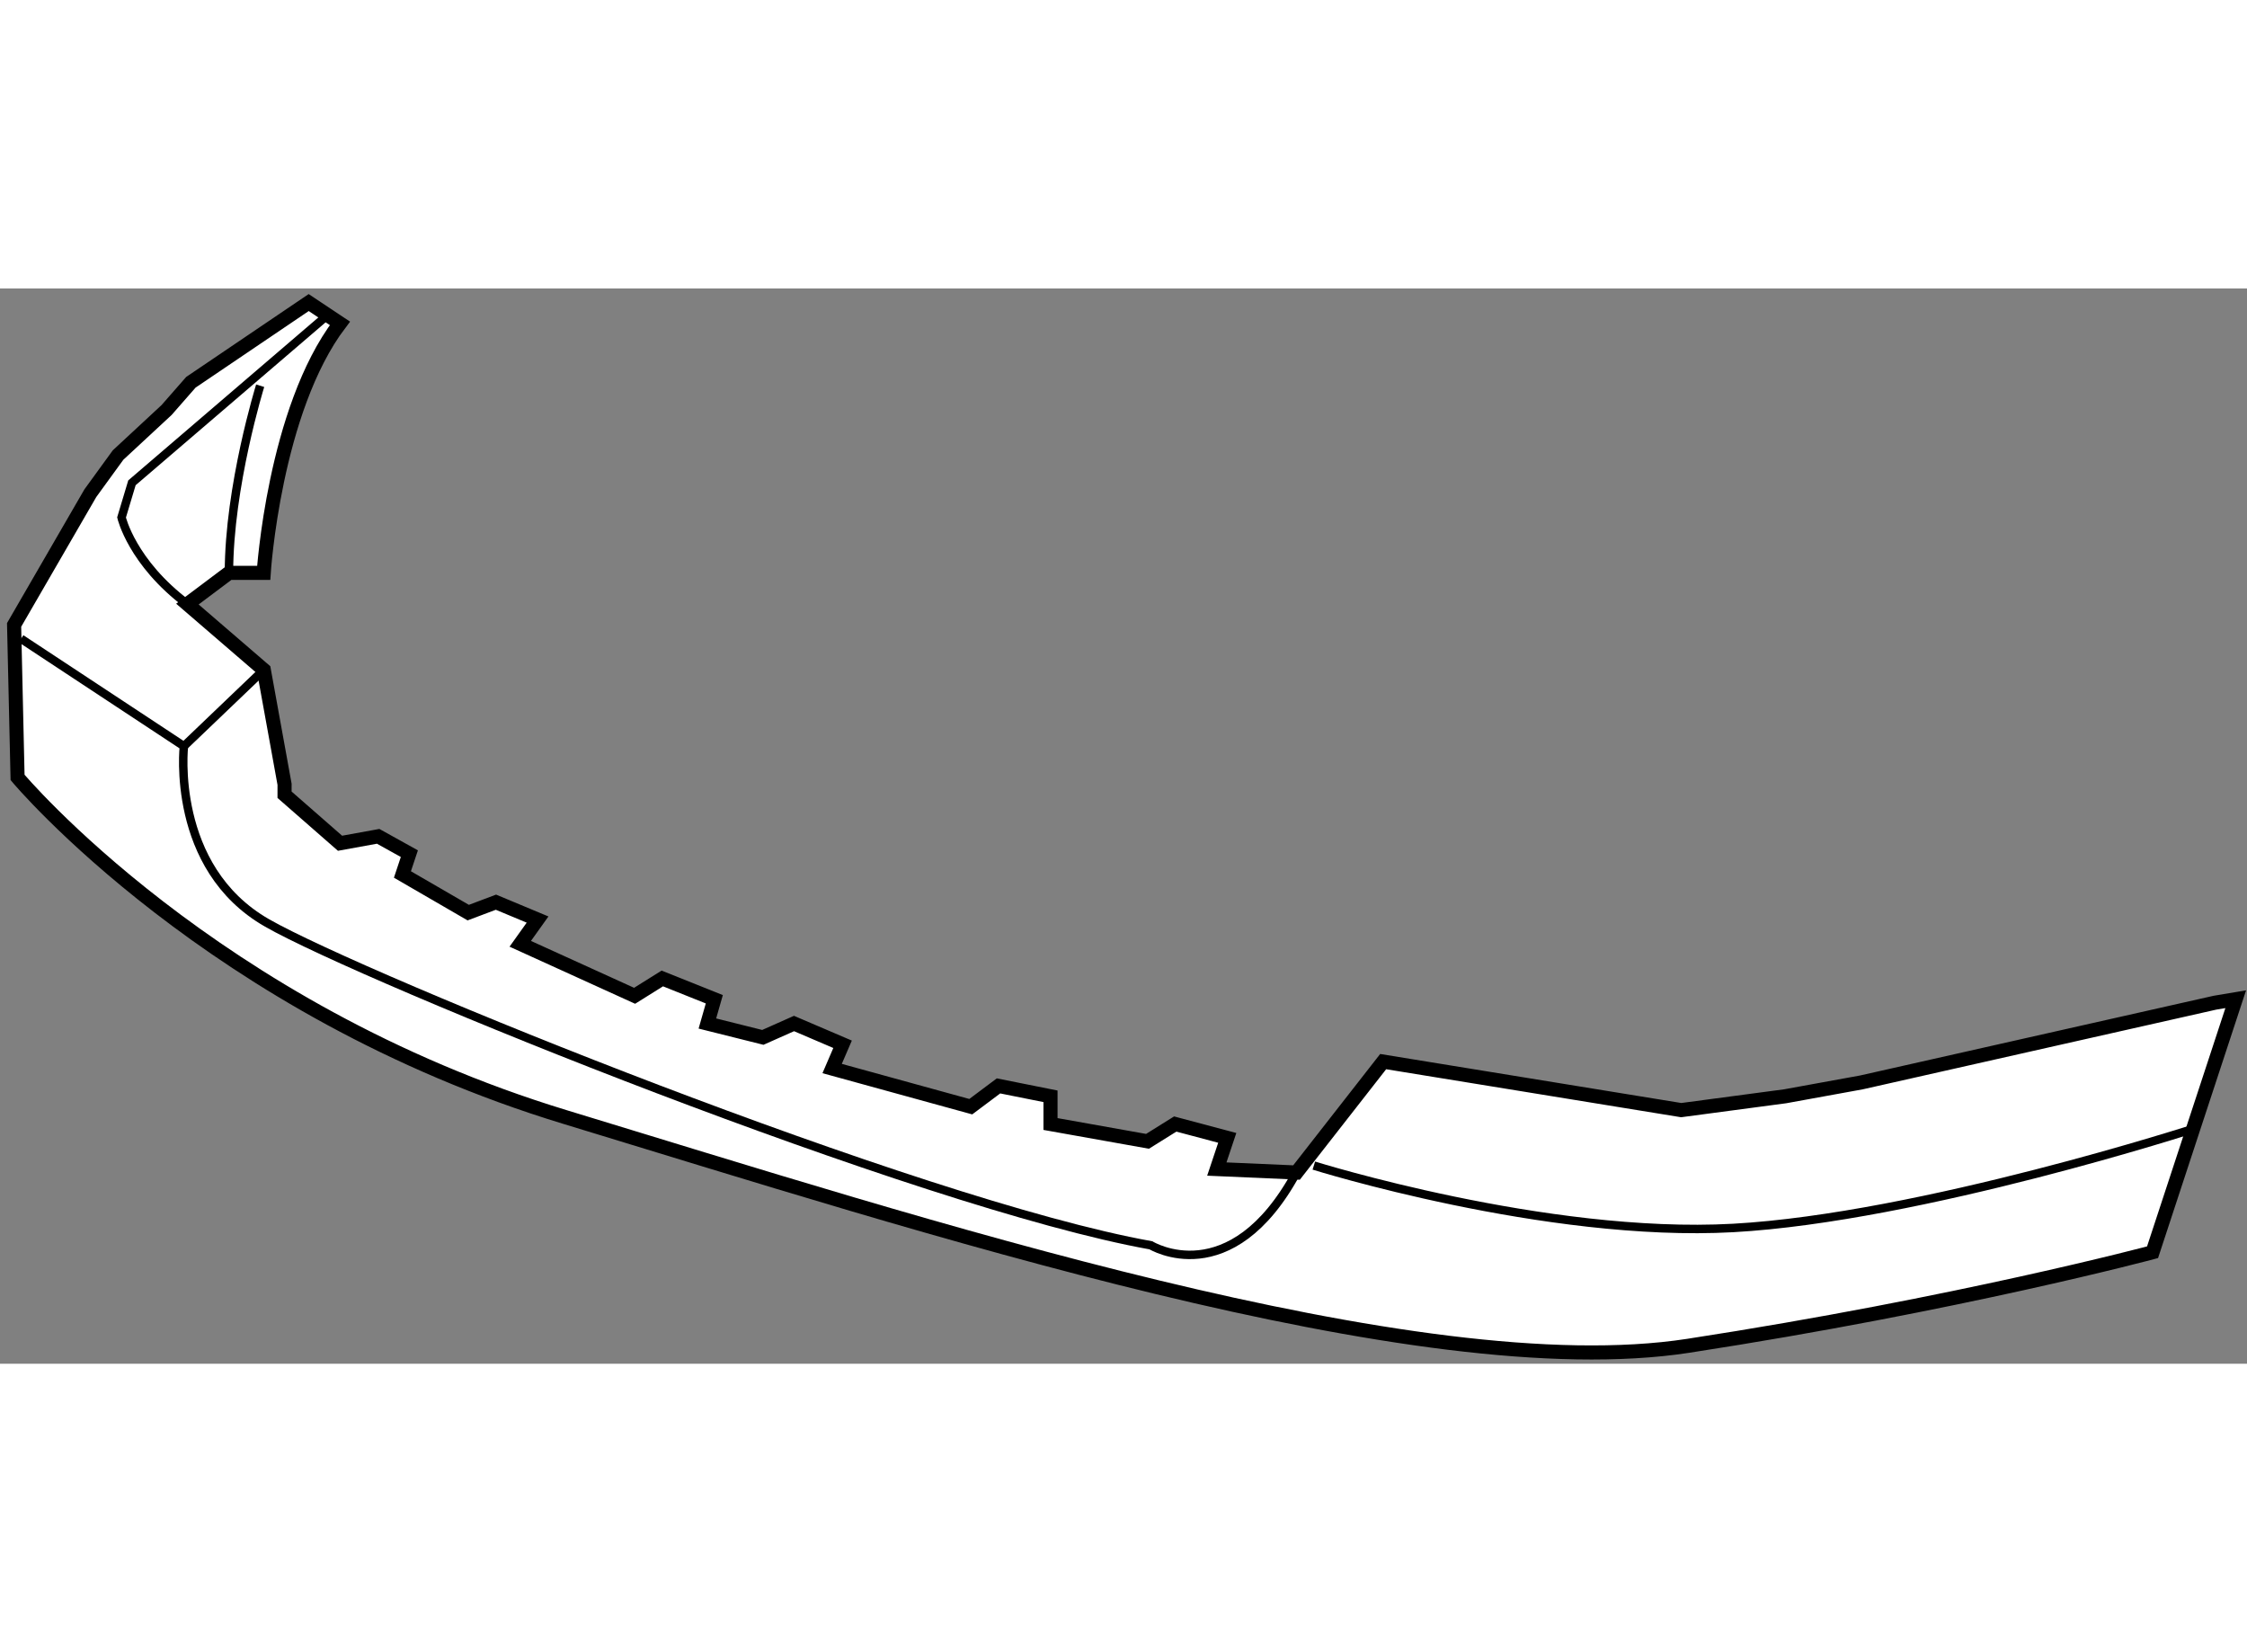
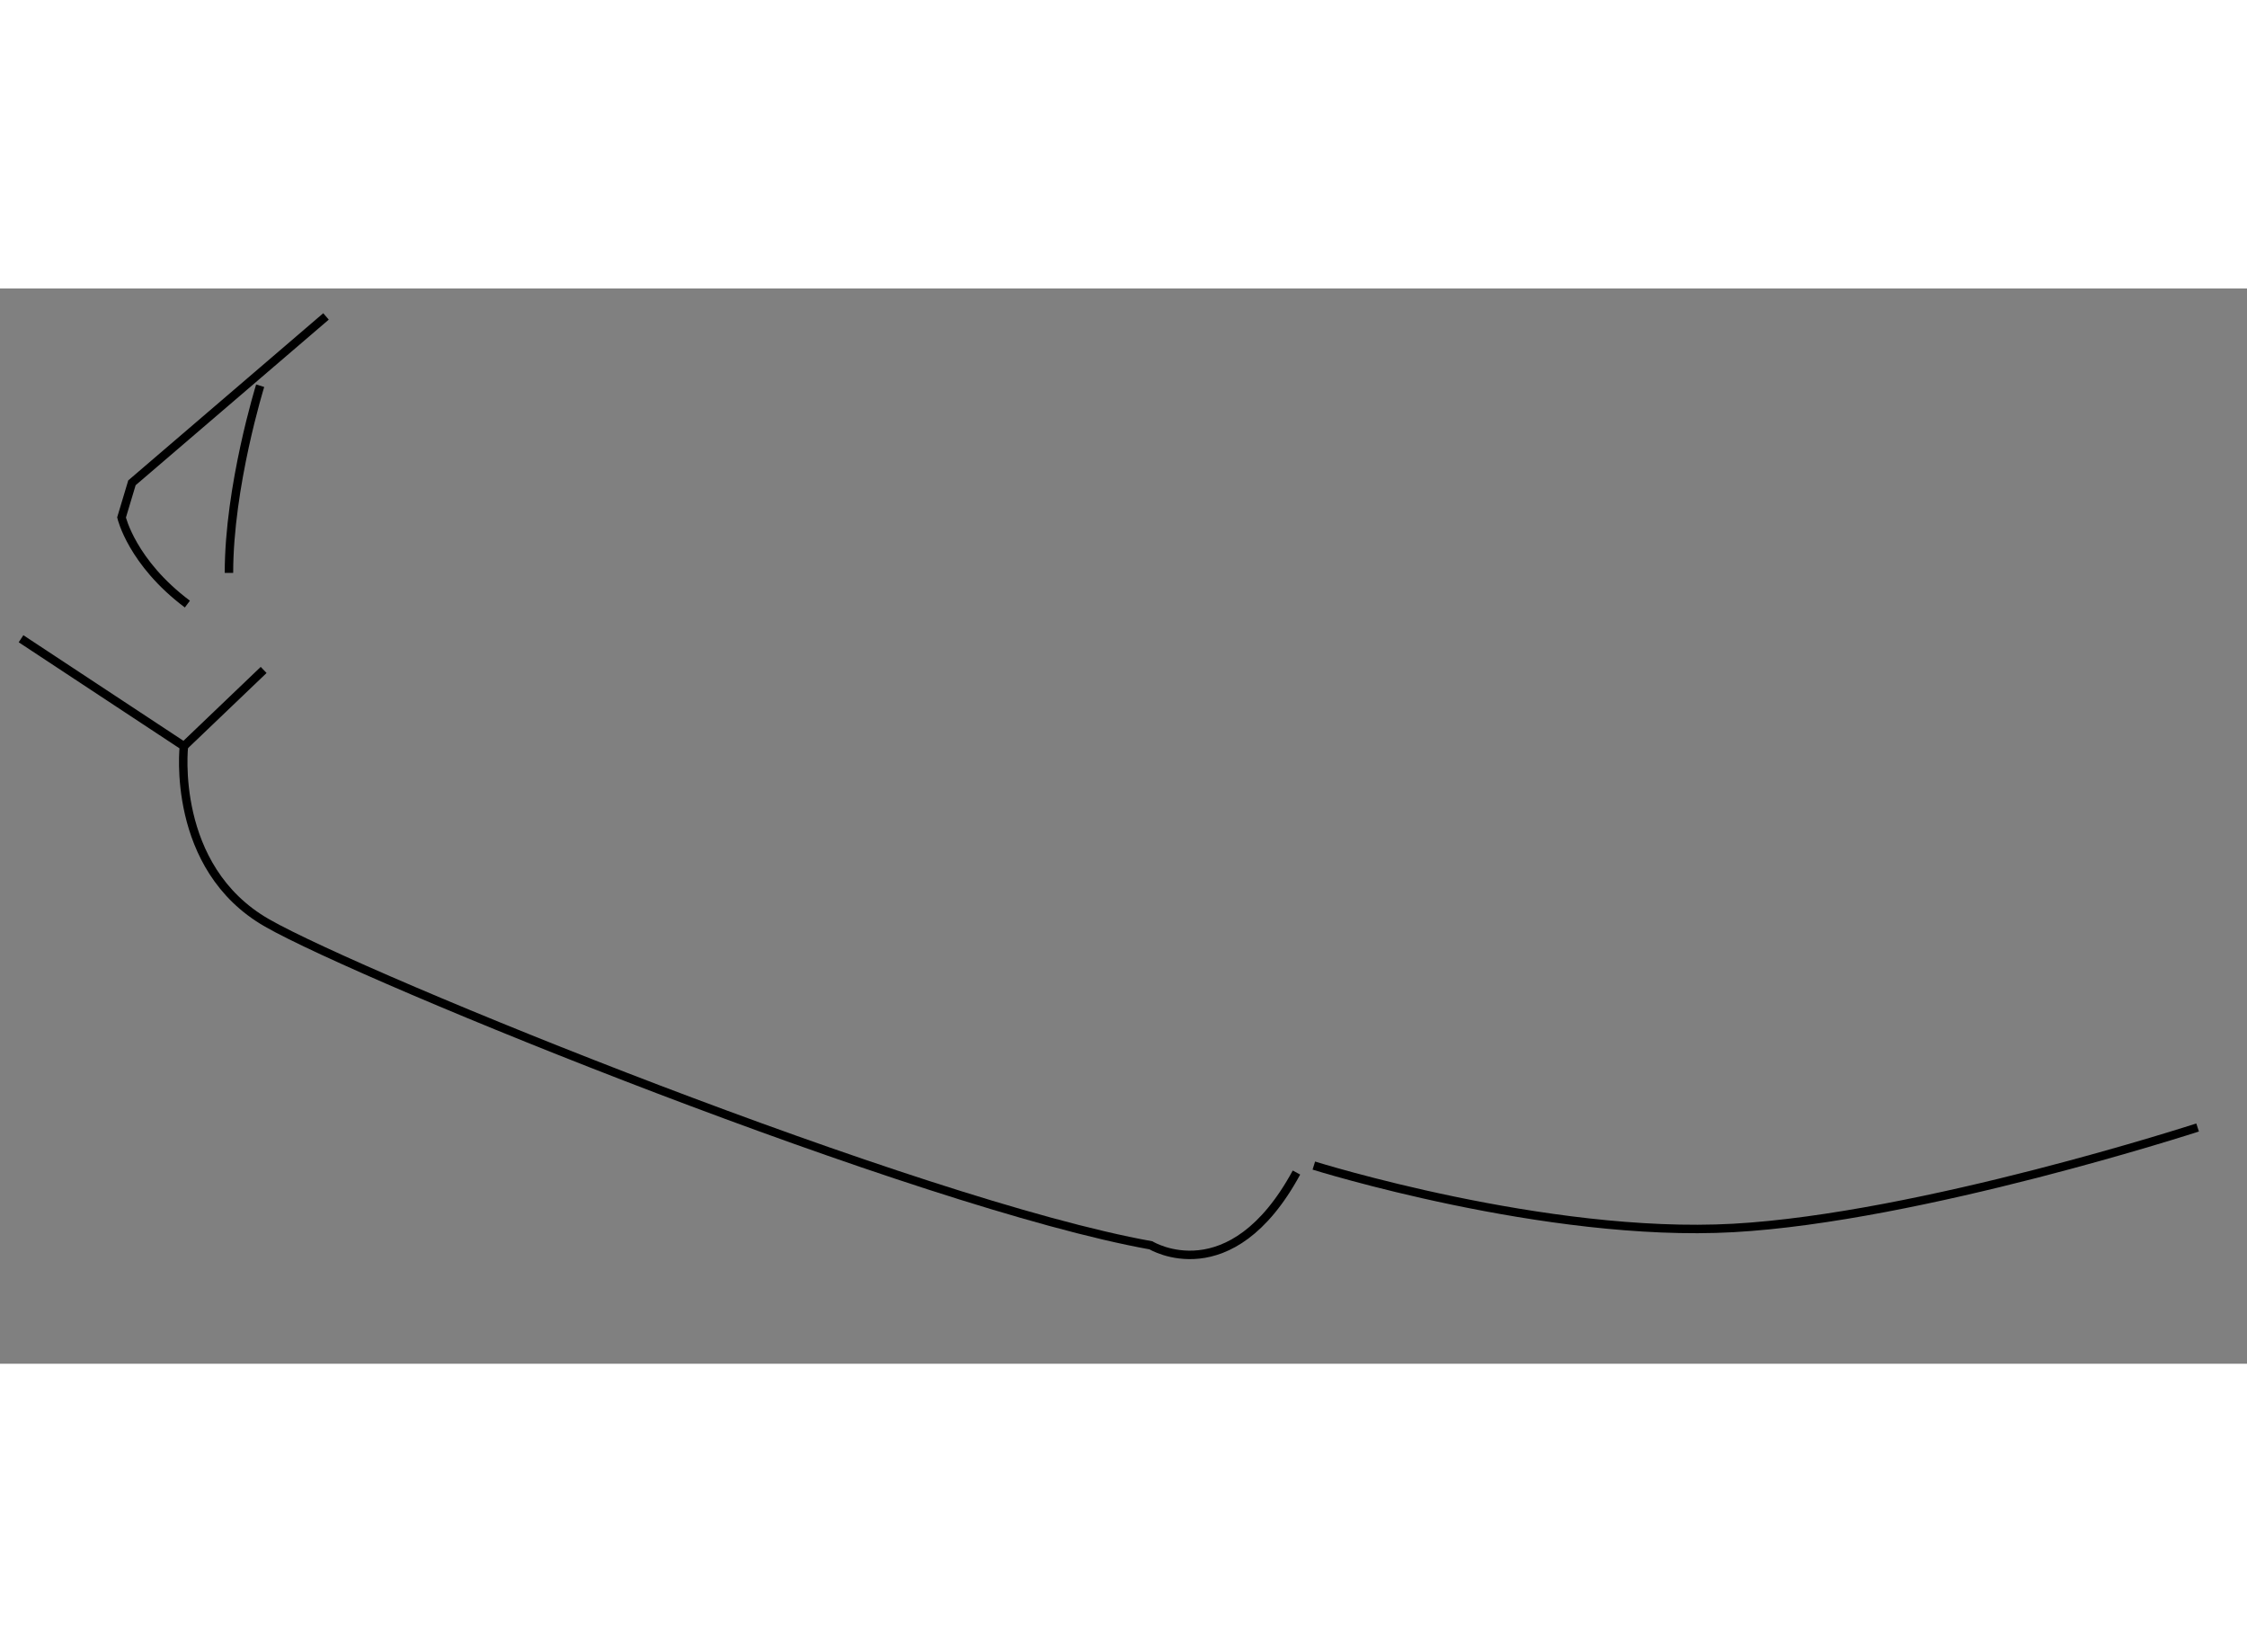
<svg xmlns="http://www.w3.org/2000/svg" version="1.1" x="0px" y="0px" width="244.8px" height="180px" viewBox="12.791 2.603 79.698 38.139" enable-background="new 0 0 244.8 180" xml:space="preserve">
  <rect x="12.791" y="2.603" width="79.698" height="38.139" fill="#808080" stroke="none" />
  <g>
-     <path fill="#FFFFFF" stroke="#000000" stroke-width="0.5" d="M19.438,13.798l1.475-1.107h1.231c0,0,0.368-5.777,2.704-8.85    L23.74,3.103l-4.179,2.828L18.7,6.914l-1.722,1.598l-0.983,1.353l-2.704,4.672l0.123,5.408c0,0,6.885,8.237,19.423,12.048    c12.54,3.811,30.242,9.589,39.829,8.113c9.589-1.476,16.473-3.319,16.473-3.319l2.95-8.974l-0.737,0.123l-12.538,2.827    l-2.704,0.492l-3.689,0.491l-10.571-1.721l-3.073,3.934l-2.827-0.123l0.37-1.106l-1.845-0.491l-0.983,0.614l-3.441-0.614v-0.983    l-1.844-0.369l-0.984,0.737l-4.917-1.353l0.37-0.86l-1.722-0.737l-1.106,0.492l-1.967-0.492l0.246-0.86l-1.844-0.738l-0.983,0.615    l-4.056-1.844l0.614-0.86l-1.476-0.616l-0.983,0.37l-2.334-1.353l0.246-0.738l-1.107-0.615l-1.352,0.246l-1.968-1.721V20.19    l-0.736-4.057L19.438,13.798z" />
    <path fill="none" stroke="#000000" stroke-width="0.3" d="M24.354,3.595l-6.883,5.901l-0.369,1.229c0,0,0.368,1.598,2.335,3.073" />
    <polyline fill="none" stroke="#000000" stroke-width="0.3" points="22.142,16.134 19.315,18.838 13.537,15.027   " />
    <path fill="none" stroke="#000000" stroke-width="0.3" d="M19.314,18.838c0,0-0.491,4.303,2.951,6.27    c3.442,1.967,23.111,9.958,31.347,11.433c0,0,2.827,1.721,5.163-2.581" />
    <path fill="none" stroke="#000000" stroke-width="0.3" d="M59.391,33.713c0,0,8.236,2.582,14.874,2.213    c6.638-0.369,16.472-3.564,16.472-3.564" />
    <path fill="none" stroke="#000000" stroke-width="0.3" d="M22.019,6.053c0,0-1.108,3.564-1.107,6.638" />
  </g>
</svg>